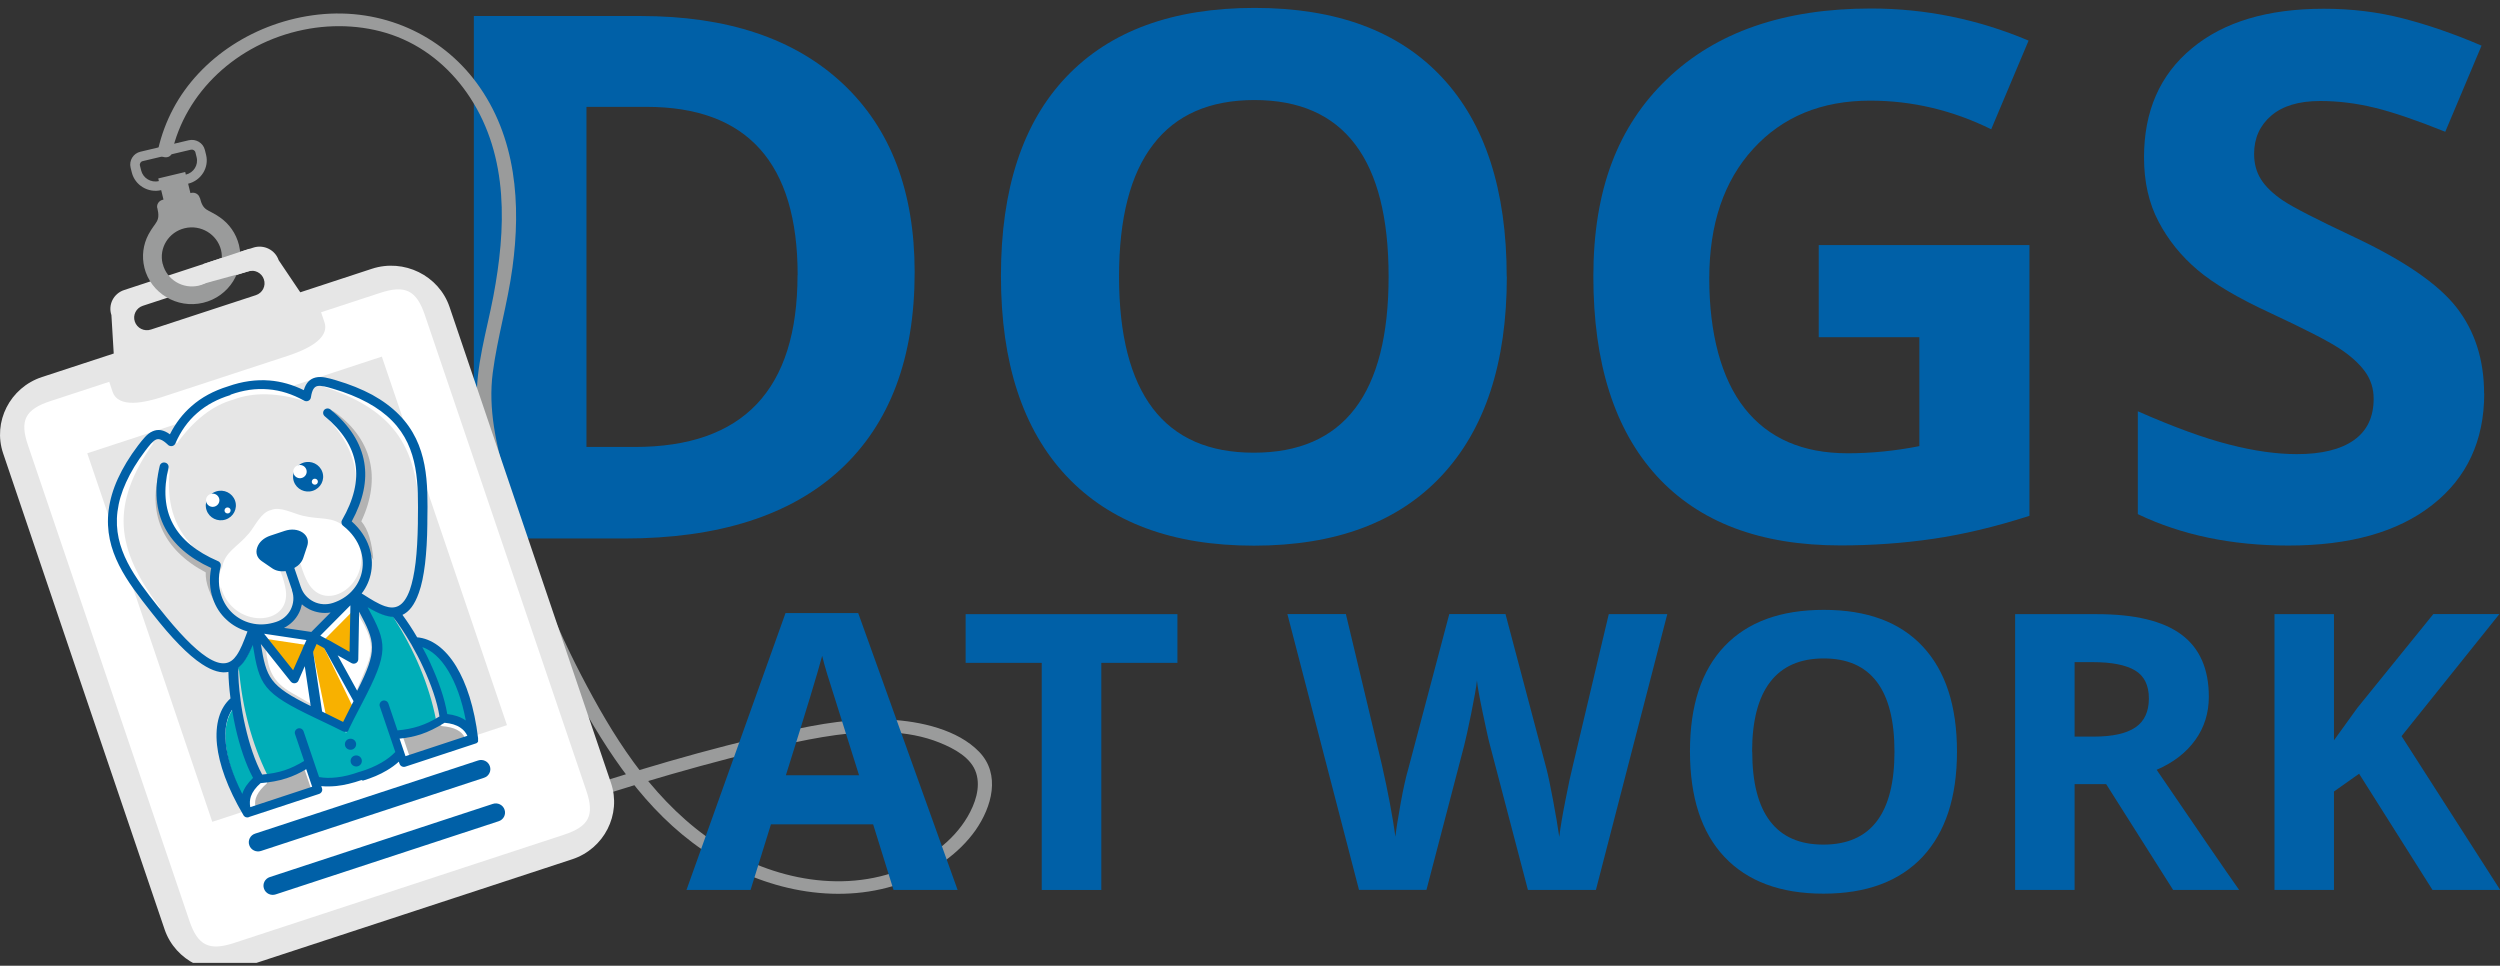
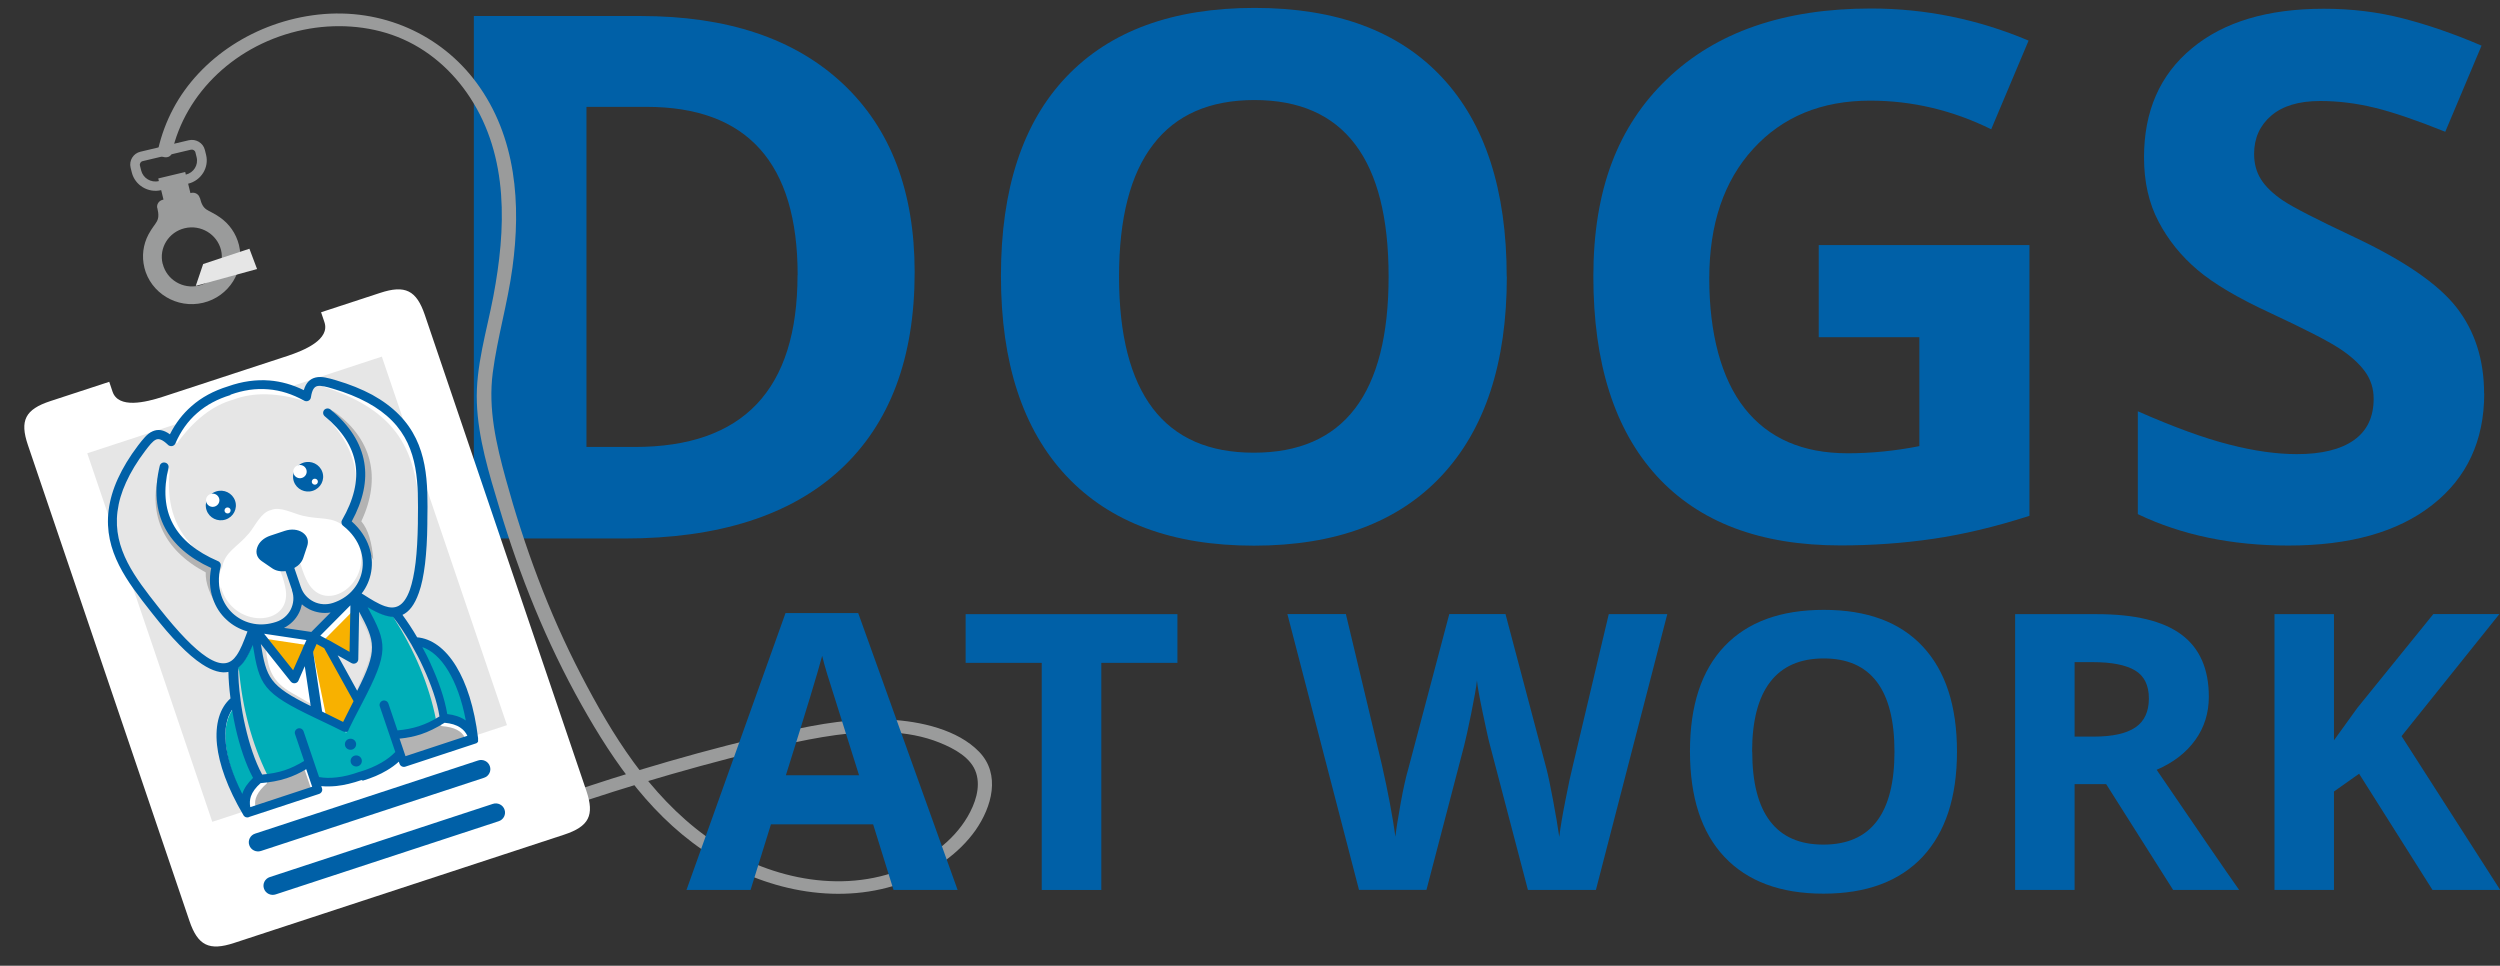
<svg xmlns="http://www.w3.org/2000/svg" width="321" height="124" viewBox="0 0 321 124" fill="none">
  <rect x="0" y="0" width="321" height="124" fill="#333333" stroke="none" />
  <g clip-path="url(#clip0_1024_1383)">
    <path d="M117.441 34.957C117.441 46.005 114.246 54.448 107.857 60.332C101.467 66.201 92.226 69.143 80.164 69.143H60.84V2.057H82.252C93.395 2.057 102.028 4.954 108.2 10.73C114.371 16.507 117.441 24.583 117.441 34.957ZM102.418 35.325C102.418 20.921 95.951 13.719 83 13.719H75.302V57.39H81.504C95.436 57.39 102.402 50.035 102.402 35.325H102.418Z" fill="#0060A7" />
    <path d="M193.476 35.508C193.476 46.618 190.671 55.138 185.076 61.114C179.481 67.075 171.455 70.063 160.999 70.063C150.542 70.063 142.516 67.075 136.921 61.114C131.327 55.153 128.521 46.587 128.521 35.416C128.521 24.246 131.327 15.726 136.937 9.842C142.547 3.957 150.604 1.015 161.092 1.015C171.58 1.015 179.59 3.988 185.138 9.918C190.686 15.848 193.46 24.384 193.46 35.524L193.476 35.508ZM143.685 35.508C143.685 43.002 145.134 48.641 148.017 52.441C150.916 56.241 155.233 58.126 160.983 58.126C172.531 58.126 178.297 50.587 178.297 35.508C178.297 20.43 172.562 12.845 161.077 12.845C155.326 12.845 150.978 14.745 148.064 18.561C145.134 22.361 143.685 28.015 143.685 35.508Z" fill="#0060A7" />
    <path d="M233.511 31.463H260.58V66.232C256.201 67.642 252.071 68.622 248.191 69.189C244.311 69.756 240.352 70.032 236.316 70.032C226.015 70.032 218.161 67.059 212.722 61.114C207.299 55.168 204.587 46.618 204.587 35.493C204.587 24.368 207.735 16.216 214.031 10.164C220.327 4.111 229.069 1.092 240.228 1.092C247.225 1.092 253.973 2.471 260.471 5.214L255.671 16.599C250.7 14.148 245.511 12.922 240.134 12.922C233.885 12.922 228.867 14.99 225.111 19.112C221.34 23.234 219.47 28.797 219.47 35.769C219.47 42.741 220.981 48.61 224.02 52.441C227.059 56.287 231.469 58.202 237.251 58.202C240.274 58.202 243.329 57.896 246.446 57.283V43.293H233.526V31.463H233.511Z" fill="#0060A7" />
-     <path d="M318.974 50.51C318.974 56.563 316.761 61.344 312.32 64.822C307.894 68.316 301.722 70.047 293.821 70.047C286.544 70.047 280.107 68.699 274.497 66.017V52.809C279.094 54.831 282.99 56.256 286.185 57.068C289.38 57.896 292.294 58.31 294.928 58.31C298.107 58.31 300.538 57.712 302.237 56.517C303.935 55.322 304.777 53.544 304.777 51.2C304.777 49.882 304.403 48.717 303.655 47.691C302.907 46.664 301.816 45.683 300.367 44.733C298.917 43.783 295.972 42.266 291.53 40.197C287.354 38.267 284.237 36.428 282.149 34.65C280.061 32.873 278.393 30.819 277.162 28.46C275.915 26.1 275.292 23.357 275.292 20.2C275.292 14.27 277.333 9.597 281.432 6.21C285.515 2.808 291.172 1.123 298.387 1.123C301.941 1.123 305.322 1.536 308.533 2.364C311.758 3.191 315.125 4.356 318.631 5.858L313.971 16.921C310.325 15.45 307.317 14.423 304.948 13.841C302.564 13.259 300.226 12.968 297.92 12.968C295.177 12.968 293.089 13.596 291.624 14.852C290.159 16.109 289.427 17.749 289.427 19.756C289.427 21.012 289.723 22.1 290.315 23.035C290.907 23.97 291.842 24.874 293.136 25.747C294.429 26.621 297.484 28.184 302.299 30.452C308.673 33.455 313.052 36.458 315.405 39.462C317.758 42.465 318.958 46.173 318.958 50.541L318.974 50.51Z" fill="#0060A7" />
+     <path d="M318.974 50.51C318.974 56.563 316.761 61.344 312.32 64.822C307.894 68.316 301.722 70.047 293.821 70.047C286.544 70.047 280.107 68.699 274.497 66.017V52.809C279.094 54.831 282.99 56.256 286.185 57.068C289.38 57.896 292.294 58.31 294.928 58.31C298.107 58.31 300.538 57.712 302.237 56.517C303.935 55.322 304.777 53.544 304.777 51.2C304.777 49.882 304.403 48.717 303.655 47.691C302.907 46.664 301.816 45.683 300.367 44.733C298.917 43.783 295.972 42.266 291.53 40.197C287.354 38.267 284.237 36.428 282.149 34.65C280.061 32.873 278.393 30.819 277.162 28.46C275.915 26.1 275.292 23.357 275.292 20.2C275.292 14.27 277.333 9.597 281.432 6.21C285.515 2.808 291.172 1.123 298.387 1.123C301.941 1.123 305.322 1.536 308.533 2.364C311.758 3.191 315.125 4.356 318.631 5.858L313.971 16.921C310.325 15.45 307.317 14.423 304.948 13.841C302.564 13.259 300.226 12.968 297.92 12.968C295.177 12.968 293.089 13.596 291.624 14.852C290.159 16.109 289.427 17.749 289.427 19.756C289.427 21.012 289.723 22.1 290.315 23.035C290.907 23.97 291.842 24.874 293.136 25.747C294.429 26.621 297.484 28.184 302.299 30.452C308.673 33.455 313.052 36.458 315.405 39.462C317.758 42.465 318.958 46.173 318.958 50.541Z" fill="#0060A7" />
    <path d="M22.066 19.618C23.765 11.926 30.341 5.582 38.991 3.82C42.965 3.007 47.25 3.253 51.006 4.724C54.995 6.287 58.143 9.152 60.325 12.477C65.39 20.2 64.954 29.517 63.348 38.037C62.491 42.542 61.058 47.078 61.229 51.69C61.385 56.256 62.787 60.792 64.112 65.19C66.715 73.909 70.143 82.459 74.694 90.55C78.839 97.921 83.919 105.322 91.696 110.087C98.787 114.454 108.075 116.324 116.225 113.244C119.872 111.865 123.144 109.597 125.264 106.594C127.336 103.621 128.536 99.438 125.716 96.526C122.973 93.691 118.204 92.603 114.168 92.404C109.711 92.174 105.223 92.94 100.906 93.906C90.792 96.158 80.834 99.1 71.109 102.441C68.663 103.284 66.216 104.172 63.785 105.077C62.709 105.475 63.177 107.053 64.268 106.655C73.837 103.069 83.639 99.974 93.597 97.384C98.116 96.22 102.667 95.024 107.327 94.381C111.706 93.783 116.506 93.691 120.62 95.346C122.568 96.128 124.734 97.308 125.342 99.269C125.934 101.138 125.201 103.222 124.22 104.893C122.35 108.065 119.061 110.44 115.384 111.804C107.015 114.914 97.462 112.34 90.683 107.406C83.296 102.043 78.558 94.258 74.616 86.673C70.424 78.598 67.307 70.109 64.938 61.481C63.707 56.992 62.663 52.502 63.27 47.859C63.863 43.339 65.187 38.91 65.795 34.39C66.902 26.299 66.341 17.58 61.151 10.577C56.632 4.478 49.089 0.969 40.861 1.873C32.819 2.762 25.713 7.436 22.253 13.933C21.365 15.603 20.71 17.365 20.305 19.174C20.072 20.2 21.848 20.645 22.082 19.603" fill="#9A9B9B" />
-     <path fill-rule="evenodd" clip-rule="evenodd" d="M5.392 48.411L14.602 45.392L14.306 40.458C13.854 39.125 14.586 37.684 15.942 37.24L32.508 31.8C33.864 31.356 35.329 32.076 35.781 33.409L38.555 37.531L47.749 34.512C51.863 33.164 56.352 35.37 57.723 39.416L66.731 65.971L78.45 100.526C79.821 104.571 77.577 108.984 73.463 110.333L31.105 124.231C26.991 125.579 22.503 123.373 21.132 119.327L9.709 85.692L0.405 58.218C-0.966 54.172 1.278 49.759 5.392 48.411ZM18.342 39.263C17.485 39.538 17.017 40.458 17.314 41.301C17.594 42.143 18.529 42.603 19.386 42.312L32.851 37.899C33.708 37.623 34.175 36.704 33.879 35.861C33.599 35.018 32.664 34.558 31.807 34.849L18.342 39.263Z" fill="#E6E6E6" />
    <path fill-rule="evenodd" clip-rule="evenodd" d="M41.236 40.121L41.656 41.362C42.404 43.584 39.116 44.978 36.872 45.714L20.93 50.939C18.67 51.675 15.195 52.502 14.447 50.28L14.026 49.024L6.452 51.506C3.242 52.563 2.509 53.988 3.584 57.145L24.327 118.255C25.402 121.411 26.852 122.132 30.062 121.074L72.419 107.176C75.629 106.119 76.362 104.693 75.287 101.537L54.544 40.427C53.469 37.27 52.02 36.55 48.809 37.608L41.236 40.09V40.121Z" fill="white" />
    <path fill-rule="evenodd" clip-rule="evenodd" d="M18.529 34.344C19.339 37.638 22.721 39.676 26.071 38.88C29.422 38.083 31.495 34.758 30.684 31.463C30.31 29.961 29.422 28.735 28.238 27.908C26.648 26.789 26.103 27.203 25.651 25.349V25.441C25.557 24.951 25.043 24.659 24.56 24.767C24.529 24.767 24.482 24.782 24.451 24.797L24.155 23.587C25.822 23.188 26.866 21.518 26.461 19.878L26.305 19.25C26.087 18.346 25.152 17.794 24.233 18.009L18.03 19.48C17.111 19.695 16.55 20.614 16.768 21.518L16.924 22.146C17.329 23.786 19.027 24.813 20.695 24.414L20.991 25.625C20.991 25.625 20.913 25.64 20.882 25.655C20.383 25.778 20.072 26.268 20.196 26.759V26.667C20.633 28.536 19.962 28.414 19.059 30.114C18.389 31.386 18.17 32.888 18.544 34.374M23.858 22.422L23.781 22.085L20.321 22.913L20.399 23.25C19.386 23.495 18.373 22.882 18.124 21.886L17.968 21.258C17.905 21.012 18.061 20.752 18.311 20.691L24.513 19.22C24.762 19.158 25.027 19.311 25.09 19.557L25.245 20.185C25.495 21.181 24.871 22.177 23.858 22.422ZM20.882 33.869C20.383 31.831 21.661 29.793 23.718 29.302C25.791 28.812 27.864 30.069 28.378 32.091C28.877 34.129 27.599 36.167 25.542 36.673C23.469 37.163 21.396 35.907 20.898 33.884" fill="#9A9B9B" />
    <path fill-rule="evenodd" clip-rule="evenodd" d="M25.137 36.704L33.007 34.543L32.025 31.938L26.087 33.899L25.137 36.704Z" fill="#E6E6E6" />
    <path d="M32.009 108.524C32.212 109.137 32.898 109.474 33.521 109.26L62.149 99.867C62.772 99.667 63.115 98.993 62.897 98.38C62.694 97.767 62.008 97.43 61.385 97.645L32.757 107.038C32.134 107.237 31.791 107.911 32.009 108.524ZM33.895 114.102C34.097 114.715 34.783 115.052 35.407 114.838L64.034 105.444C64.658 105.245 65.001 104.571 64.782 103.958C64.58 103.345 63.894 103.008 63.271 103.222L34.643 112.616C34.02 112.815 33.677 113.489 33.895 114.102Z" fill="#0060A7" />
    <path d="M11.205 58.202L19.839 83.624L27.257 105.521L65.095 93.109L57.287 70.109L49.028 45.79L11.205 58.202Z" fill="#E6E6E6" />
    <path fill-rule="evenodd" clip-rule="evenodd" d="M57.567 92.098C58.346 92.19 59.11 92.404 59.764 92.849L60.435 93.308L60.294 92.573C59.858 90.366 59.157 88.022 57.972 86.076C57.178 84.773 56.024 83.44 54.513 82.934L53.78 82.689L54.139 83.363C54.513 84.053 54.856 84.758 55.183 85.478C56.102 87.47 56.944 89.692 57.302 91.853L57.333 92.082L57.567 92.113V92.098Z" fill="#00AEB8" />
    <path d="M57.567 92.098C58.346 92.19 59.11 92.404 59.764 92.849L60.435 93.308L60.294 92.573C59.858 90.366 59.157 88.022 57.972 86.076C57.178 84.773 56.024 83.44 54.513 82.934L53.78 82.689L54.139 83.363C54.513 84.053 54.856 84.758 55.183 85.478C56.102 87.47 56.944 89.692 57.302 91.853L57.333 92.082L57.567 92.113V92.098Z" stroke="white" stroke-width="0.27" stroke-miterlimit="10" />
    <path fill-rule="evenodd" clip-rule="evenodd" d="M57.77 92.128C58.471 92.236 59.172 92.45 59.764 92.848L59.811 92.879L60.388 93.094L60.294 92.573C60.232 92.281 60.294 92.327 60.216 92.036C60.107 91.914 59.983 91.822 59.842 91.776C59.343 91.531 58.767 91.362 58.112 91.255C57.209 87.976 55.899 85.095 54.419 83.225C54.621 83.838 54.824 84.466 55.027 85.095C55.089 85.217 55.151 85.34 55.198 85.463C56.118 87.455 56.959 89.677 57.318 91.837V91.944L57.785 92.113L57.77 92.128Z" fill="#00AEB8" />
    <path fill-rule="evenodd" clip-rule="evenodd" d="M30.716 93.523C30.545 92.757 30.389 91.99 30.264 91.224L30.14 90.473L29.703 91.102C28.815 92.404 28.69 94.151 28.862 95.668C29.111 97.921 29.984 100.219 30.981 102.226L31.308 102.901L31.558 102.134C31.807 101.399 32.29 100.771 32.851 100.234L33.023 100.081L32.914 99.882C31.869 97.951 31.184 95.668 30.701 93.538" fill="#00AEB8" />
    <path d="M30.716 93.523C30.545 92.757 30.389 91.99 30.264 91.224L30.14 90.473L29.703 91.102C28.815 92.404 28.69 94.151 28.862 95.668C29.111 97.921 29.984 100.219 30.981 102.226L31.308 102.901L31.558 102.134C31.807 101.399 32.29 100.771 32.851 100.234L33.023 100.081L32.914 99.882C31.869 97.951 31.184 95.668 30.701 93.538L30.716 93.523Z" stroke="white" stroke-width="0.27" stroke-miterlimit="10" />
    <path fill-rule="evenodd" clip-rule="evenodd" d="M39.334 98.625C38.554 99.085 37.744 99.484 36.871 99.759C35.812 100.112 34.721 100.28 33.599 100.372H33.489L33.411 100.449C32.835 100.955 32.336 101.552 32.087 102.288C31.916 102.793 31.9 103.299 31.993 103.82L32.056 104.157L40.627 101.338L39.645 98.442L39.318 98.641L39.334 98.625Z" fill="#B3B3B3" />
    <path fill-rule="evenodd" clip-rule="evenodd" d="M51.068 94.687L52.05 97.583L60.621 94.764L60.465 94.457C60.232 93.982 59.904 93.584 59.468 93.293C58.829 92.864 58.05 92.68 57.286 92.619H57.177L57.084 92.665C56.149 93.262 55.167 93.768 54.107 94.12C53.234 94.412 52.346 94.58 51.442 94.672L51.068 94.703V94.687Z" fill="#B3B3B3" />
    <path fill-rule="evenodd" clip-rule="evenodd" d="M59.812 95.024L60.622 94.764L60.466 94.457C60.232 93.982 59.905 93.584 59.469 93.293C58.83 92.864 58.051 92.68 57.287 92.619H57.178L57.084 92.665C56.897 92.787 56.695 92.91 56.508 93.017C56.539 93.094 56.617 93.17 56.726 93.232C58.316 93.354 59.313 93.86 59.703 94.749C59.734 94.841 59.781 94.933 59.812 95.024Z" fill="white" />
-     <path fill-rule="evenodd" clip-rule="evenodd" d="M51.068 94.687L52.05 97.583L52.44 97.461L52.58 97.093L51.739 94.626C51.645 94.626 51.551 94.641 51.442 94.657L51.068 94.687Z" fill="white" />
    <path fill-rule="evenodd" clip-rule="evenodd" d="M44.617 95.668C44.539 95.453 44.664 95.224 44.882 95.147C45.1 95.07 45.334 95.193 45.412 95.407C45.49 95.622 45.365 95.852 45.147 95.928C44.929 96.005 44.695 95.882 44.617 95.668Z" fill="#ED2224" />
    <path fill-rule="evenodd" clip-rule="evenodd" d="M45.349 97.813C45.272 97.599 45.396 97.369 45.614 97.292C45.833 97.216 46.066 97.338 46.144 97.553C46.222 97.767 46.097 97.997 45.879 98.074C45.661 98.15 45.427 98.028 45.349 97.813Z" fill="#ED2224" />
    <path fill-rule="evenodd" clip-rule="evenodd" d="M44.539 93.569V93.599H44.524V93.63H44.492V93.661H44.446V93.691H44.368V93.722H44.212V93.691L42.856 93.032L40.706 92.006C39.225 91.301 37.62 90.535 36.264 89.631C35.407 89.064 34.643 88.42 34.114 87.547C33.319 86.229 33.054 84.329 32.82 82.842L32.649 81.77L32.243 82.781C31.979 83.425 31.682 84.084 31.293 84.65C31.059 84.988 30.794 85.325 30.467 85.585L30.358 85.677V85.815C30.342 87.194 30.467 88.604 30.638 89.968V90.014C30.794 91.148 30.997 92.282 31.262 93.415C31.745 95.515 32.43 97.783 33.459 99.683L33.553 99.851H33.755C34.768 99.744 35.75 99.576 36.7 99.269C37.62 98.963 38.462 98.549 39.272 98.043L39.474 97.921L38.228 94.243C38.181 94.105 38.259 93.952 38.399 93.906C38.539 93.86 38.695 93.936 38.742 94.074L40.799 100.127L40.986 100.158C41.75 100.28 42.529 100.296 43.292 100.204C44.337 100.097 45.365 99.821 46.347 99.484H46.363C47.36 99.177 48.342 98.779 49.246 98.258C49.9 97.875 50.523 97.415 51.053 96.863L51.178 96.725L49.121 90.673C49.074 90.535 49.152 90.382 49.292 90.335C49.433 90.29 49.589 90.366 49.635 90.504L50.882 94.182H51.116C52.082 94.09 53.017 93.921 53.921 93.615C54.887 93.293 55.775 92.849 56.632 92.328L56.804 92.22L56.773 92.021C56.43 89.891 55.604 87.669 54.684 85.708C54.201 84.666 53.672 83.639 53.095 82.628L53.064 82.582C52.378 81.387 51.614 80.191 50.757 79.103L50.664 78.996H50.523C50.103 78.966 49.697 78.874 49.292 78.736C48.622 78.506 47.983 78.153 47.391 77.801L46.456 77.234L46.97 78.199C47.687 79.532 48.638 81.203 48.809 82.72C48.918 83.731 48.7 84.697 48.373 85.662C47.843 87.194 47.033 88.757 46.285 90.182L45.194 92.282L44.539 93.584V93.569Z" fill="#00AEB8" />
    <path d="M44.539 93.569V93.599H44.524V93.63H44.492V93.661H44.446V93.691H44.368V93.722H44.212V93.691L42.856 93.032L40.706 92.006C39.225 91.301 37.62 90.535 36.264 89.631C35.407 89.064 34.643 88.42 34.114 87.547C33.319 86.229 33.054 84.329 32.82 82.842L32.649 81.77L32.243 82.781C31.979 83.425 31.682 84.084 31.293 84.65C31.059 84.988 30.794 85.325 30.467 85.585L30.358 85.677V85.815C30.342 87.194 30.467 88.604 30.638 89.968V90.014C30.794 91.148 30.997 92.282 31.262 93.415C31.745 95.515 32.43 97.783 33.459 99.683L33.553 99.851H33.755C34.768 99.744 35.75 99.576 36.7 99.269C37.62 98.963 38.462 98.549 39.272 98.043L39.474 97.921L38.228 94.243C38.181 94.105 38.259 93.952 38.399 93.906C38.539 93.86 38.695 93.936 38.742 94.074L40.799 100.127L40.986 100.158C41.75 100.28 42.529 100.296 43.292 100.204C44.337 100.097 45.365 99.821 46.347 99.484H46.363C47.36 99.177 48.342 98.779 49.246 98.258C49.9 97.875 50.523 97.415 51.053 96.863L51.178 96.725L49.121 90.673C49.074 90.535 49.152 90.382 49.292 90.335C49.433 90.29 49.589 90.366 49.635 90.504L50.882 94.182H51.116C52.082 94.09 53.017 93.921 53.921 93.615C54.887 93.293 55.775 92.849 56.632 92.328L56.804 92.22L56.773 92.021C56.43 89.891 55.604 87.669 54.684 85.708C54.201 84.666 53.672 83.639 53.095 82.628L53.064 82.582C52.378 81.387 51.614 80.191 50.757 79.103L50.664 78.996H50.523C50.103 78.966 49.697 78.874 49.292 78.736C48.622 78.506 47.983 78.153 47.391 77.801L46.456 77.234L46.97 78.199C47.687 79.532 48.638 81.203 48.809 82.72C48.918 83.731 48.7 84.697 48.373 85.662C47.843 87.194 47.033 88.757 46.285 90.182L45.194 92.282L44.539 93.584V93.569Z" stroke="white" stroke-width="0.27" stroke-miterlimit="10" />
    <path fill-rule="evenodd" clip-rule="evenodd" d="M46.347 99.453C47.344 99.146 48.326 98.748 49.23 98.227C49.885 97.844 50.508 97.384 51.038 96.832L51.163 96.695L50.118 93.645C49.916 93.323 49.729 93.048 49.526 92.833C49.931 95.147 48.669 96.771 45.739 97.691L46.331 99.453H46.347Z" fill="#00AEB8" />
    <path fill-rule="evenodd" clip-rule="evenodd" d="M49.292 90.305C49.432 90.259 49.588 90.335 49.635 90.473L50.881 94.151H51.115C51.255 94.12 51.411 94.105 51.551 94.09L50.383 90.657C50.227 90.198 49.759 89.983 49.183 90.014L49.276 90.305H49.292Z" fill="#00AEB8" />
    <path fill-rule="evenodd" clip-rule="evenodd" d="M56.118 92.603C56.289 92.511 56.461 92.404 56.632 92.297L56.804 92.19L56.773 91.99C56.43 89.86 55.604 87.639 54.684 85.677C54.201 84.635 53.671 83.609 53.095 82.597L53.064 82.551C52.612 81.77 52.144 80.988 51.614 80.237C51.256 79.854 50.882 79.517 50.508 79.241C53.251 83.547 55.074 87.899 55.962 92.312C56.009 92.419 56.056 92.511 56.102 92.573" fill="#D9D8D6" />
    <path fill-rule="evenodd" clip-rule="evenodd" d="M39.458 84.574L38.211 87.378C38.149 87.516 37.993 87.577 37.853 87.516C37.806 87.501 37.775 87.47 37.744 87.424L33.178 81.693L33.365 82.842C33.599 84.252 33.848 85.907 34.596 87.148C35.687 88.941 38.118 90.121 39.941 91.025L40.471 91.286L39.458 84.559V84.574Z" fill="white" />
-     <path fill-rule="evenodd" clip-rule="evenodd" d="M46.316 88.956C47.235 87.148 48.451 84.773 48.217 82.689C48.061 81.249 47.235 79.778 46.565 78.521L46.004 77.479L45.864 84.758C45.864 84.758 45.864 84.85 45.833 84.896C45.755 85.018 45.599 85.064 45.459 85.003L42.747 83.486L46.051 89.462L46.316 88.941V88.956Z" fill="white" />
    <path fill-rule="evenodd" clip-rule="evenodd" d="M46.316 88.956C47.235 87.148 48.45 84.773 48.217 82.689C48.061 81.249 47.235 79.778 46.565 78.521L46.097 77.648C46.097 77.648 46.035 77.602 46.004 77.571V78.552C46.097 78.981 46.191 79.257 46.269 79.394C47.703 81.785 48.061 83.241 47.017 85.738C46.253 87.562 45.864 88.481 45.864 88.481C45.755 88.665 45.77 88.91 45.91 89.201L46.051 89.447L46.316 88.926V88.956Z" fill="#D9D8D6" />
    <path fill-rule="evenodd" clip-rule="evenodd" d="M41.843 82.996L40.487 82.229L39.863 83.639L41.048 91.546L44.18 93.094L45.739 90.014L41.843 82.996Z" fill="#F8B100" />
-     <path fill-rule="evenodd" clip-rule="evenodd" d="M45.646 90.198L45.739 90.014L43.121 85.294L41.625 83.21L45.163 90.473L45.646 90.198Z" fill="white" />
    <path fill-rule="evenodd" clip-rule="evenodd" d="M40.799 81.8L45.334 84.313L45.474 77.096L40.799 81.8Z" fill="#F8B100" />
    <path fill-rule="evenodd" clip-rule="evenodd" d="M41.017 81.908L41.563 82.214L45.443 78.307L45.474 77.096L40.861 81.724L41.017 81.908Z" fill="white" />
    <path fill-rule="evenodd" clip-rule="evenodd" d="M33.365 81.08L37.885 86.765L39.973 82.061L33.365 81.08Z" fill="#F8B100" />
    <path fill-rule="evenodd" clip-rule="evenodd" d="M38.29 78.674C37.9 79.441 37.277 80.069 36.498 80.452L35.656 80.881L40.254 81.57L43.495 78.306L42.56 78.46C41.703 78.598 40.815 78.46 40.035 78.092C39.708 77.939 39.396 77.724 39.132 77.494L38.726 77.142L38.617 77.663C38.539 78.015 38.43 78.353 38.259 78.674" fill="#B3B3B3" />
    <path fill-rule="evenodd" clip-rule="evenodd" d="M37.993 75.763V75.717L37.074 73.051L36.825 73.081C36.31 73.158 35.765 73.081 35.328 72.775L33.988 71.871C33.49 71.534 33.318 71.028 33.505 70.461C33.723 69.787 34.347 69.342 35.001 69.128L36.84 68.515C37.495 68.3 38.258 68.285 38.85 68.699C39.349 69.036 39.521 69.542 39.334 70.093L38.819 71.61C38.648 72.116 38.258 72.484 37.806 72.744L37.588 72.867L38.492 75.533V75.579H38.523C38.835 76.468 39.458 77.188 40.3 77.602C41.141 78.016 42.123 78.077 43.011 77.786C43.962 77.464 44.85 76.958 45.536 76.238C45.645 76.115 45.739 76.008 45.832 75.885C46.424 75.15 46.814 74.292 46.97 73.373C47.126 72.422 47.048 71.457 46.736 70.553C46.3 69.281 45.474 68.209 44.43 67.381C44.321 67.289 44.289 67.136 44.352 67.029C45.645 64.776 46.533 62.202 46.097 59.581C45.661 57.007 44.04 54.938 42.045 53.299C41.936 53.207 41.92 53.038 42.014 52.916C42.108 52.809 42.279 52.793 42.404 52.885C44.508 54.617 46.175 56.777 46.642 59.489C47.079 62.079 46.3 64.608 45.069 66.891L44.959 67.105L45.146 67.258C46.113 68.117 46.876 69.174 47.297 70.4C47.64 71.396 47.733 72.453 47.546 73.48C47.375 74.445 46.985 75.349 46.378 76.131L46.175 76.391L46.689 76.713C47.562 77.249 48.528 77.893 49.494 78.23C51.458 78.904 52.486 77.678 53.11 75.947C53.515 74.828 53.718 73.587 53.858 72.407C54.06 70.737 54.138 69.021 54.154 67.335V66.983C54.216 62.324 54.279 57.528 50.757 53.942C49.806 52.977 48.7 52.196 47.515 51.537C46.097 50.77 44.57 50.188 43.027 49.744C42.435 49.575 41.469 49.254 40.861 49.407C40.128 49.591 39.926 50.449 39.832 51.077C39.832 51.077 39.817 51.169 39.801 51.2C39.723 51.322 39.552 51.368 39.427 51.291C37.962 50.464 36.373 49.928 34.69 49.79C32.991 49.652 31.308 49.928 29.703 50.495C28.082 51 26.57 51.767 25.292 52.885C24.03 53.988 23.095 55.352 22.425 56.885C22.363 57.022 22.207 57.084 22.067 57.022C22.035 57.022 22.004 56.992 21.973 56.961C21.505 56.501 20.804 55.934 20.119 56.226C19.542 56.471 18.965 57.283 18.591 57.773C17.625 59.045 16.768 60.409 16.098 61.865C15.537 63.09 15.147 64.378 14.976 65.695C14.352 70.645 17.345 74.445 20.243 78.123L20.461 78.399C21.505 79.732 22.612 81.049 23.796 82.275C24.622 83.133 25.557 84.007 26.57 84.666C28.129 85.677 29.703 86.045 30.856 84.359C31.433 83.517 31.822 82.429 32.181 81.494L32.399 80.942L32.071 80.85C31.121 80.59 30.248 80.1 29.516 79.425C28.752 78.705 28.175 77.801 27.833 76.82C27.412 75.594 27.381 74.307 27.63 73.051L27.677 72.821L27.459 72.714C25.074 71.626 22.908 70.063 21.677 67.734C20.383 65.297 20.399 62.569 21.022 59.949C21.053 59.811 21.209 59.719 21.35 59.75C21.49 59.781 21.583 59.934 21.552 60.072C20.96 62.554 20.929 65.174 22.16 67.488C23.407 69.833 25.698 71.38 28.113 72.407C28.238 72.453 28.3 72.591 28.269 72.729C27.942 74.031 27.942 75.38 28.362 76.636C28.674 77.54 29.188 78.368 29.905 79.027C30.591 79.67 31.433 80.13 32.352 80.36C32.492 80.391 32.648 80.421 32.788 80.452H32.819C33.817 80.621 34.83 80.513 35.78 80.191C36.684 79.9 37.417 79.272 37.837 78.429C38.258 77.602 38.321 76.667 38.04 75.778L37.993 75.763Z" fill="#E6E6E6" />
    <path fill-rule="evenodd" clip-rule="evenodd" d="M46.16 62.11C46.269 61.282 46.269 60.424 46.113 59.581C45.754 57.436 44.554 55.628 43.012 54.142C42.638 53.912 42.248 53.713 41.858 53.529C44.85 56.609 46.097 59.842 45.614 63.244C45.832 62.876 46.019 62.508 46.144 62.11" fill="white" />
    <path fill-rule="evenodd" clip-rule="evenodd" d="M35.937 68.837L36.856 68.53C37.511 68.316 38.275 68.3 38.867 68.714C39.365 69.051 39.537 69.557 39.35 70.124L38.836 71.641C38.664 72.147 38.275 72.514 37.823 72.775L37.605 72.897L38.508 75.564V75.61H38.539C38.851 76.498 39.475 77.219 40.316 77.632C41.158 78.046 42.139 78.107 43.028 77.816C43.978 77.495 44.867 76.989 45.552 76.269C45.661 76.146 45.755 76.039 45.848 75.916C46.441 75.181 46.83 74.323 46.986 73.403C47.142 72.453 47.064 71.488 46.752 70.584C46.456 69.71 45.958 68.913 45.35 68.239C45.007 68.04 44.648 67.841 44.259 67.641C42.654 66.247 41.22 66.783 38.836 66.216C37.636 65.925 35.937 64.975 34.784 65.496C33.537 65.757 32.773 67.519 31.979 68.469C30.42 70.338 28.94 70.752 28.519 72.821C28.332 73.204 28.16 73.587 28.02 73.939C27.942 74.844 28.02 75.763 28.332 76.652C28.644 77.556 29.158 78.383 29.875 79.042C30.561 79.686 31.402 80.145 32.322 80.375C32.462 80.406 32.618 80.436 32.773 80.467H32.789C33.786 80.636 34.799 80.528 35.75 80.207C36.654 79.916 37.386 79.287 37.807 78.445C38.228 77.617 38.29 76.682 38.01 75.794V75.717L37.09 73.051L36.841 73.081C36.327 73.158 35.781 73.081 35.345 72.775L34.005 71.871C33.506 71.534 33.334 71.028 33.522 70.461C33.74 69.787 34.363 69.342 35.017 69.128L35.937 68.821V68.837Z" fill="white" />
    <path fill-rule="evenodd" clip-rule="evenodd" d="M38.445 72.284C38.274 72.484 38.056 72.637 37.822 72.76L37.603 72.882L38.507 75.548V75.594H38.539C38.85 76.161 39.209 76.667 39.598 77.142C39.816 77.326 40.05 77.479 40.315 77.602C41.157 78.016 42.139 78.077 43.027 77.786C43.977 77.464 44.866 76.958 45.551 76.238C45.66 76.115 45.754 76.008 45.847 75.885C46.44 75.15 46.829 74.292 46.985 73.373C47.141 72.422 47.063 71.457 46.751 70.553C46.736 70.492 46.705 70.415 46.673 70.354C46.486 70.047 46.253 69.772 45.957 69.572C48.076 74.752 41.873 79.058 39.505 74.752C39.178 74.154 38.881 73.403 38.617 72.514C38.554 72.422 38.476 72.346 38.414 72.284" fill="#E6E6E6" />
    <path fill-rule="evenodd" clip-rule="evenodd" d="M43.931 54.295C45.303 55.751 46.316 57.467 46.658 59.489C47.095 62.079 46.316 64.608 45.084 66.891L44.975 67.105L45.162 67.258C46.129 68.117 46.892 69.174 47.313 70.4C47.391 70.645 47.469 70.905 47.516 71.166C47.656 71.411 47.796 71.656 47.936 71.901C47.765 69.603 47.251 67.948 46.393 66.937C48.996 61.405 47.858 56.256 42.638 52.67C43.09 53.176 43.526 53.728 43.947 54.31" fill="#B3B3B3" />
    <path fill-rule="evenodd" clip-rule="evenodd" d="M54.17 66.722C54.232 62.14 54.232 57.451 50.773 53.912C49.822 52.946 48.715 52.165 47.531 51.506C46.113 50.74 44.586 50.157 43.043 49.713C42.684 49.606 42.201 49.453 41.749 49.376C41.672 49.468 41.609 49.56 41.531 49.652C50.913 52.732 53.765 57.62 53.874 67.136C53.983 66.998 54.076 66.86 54.185 66.722" fill="white" />
    <path fill-rule="evenodd" clip-rule="evenodd" d="M39.1 51.108C37.713 50.372 36.248 49.897 34.674 49.774C32.975 49.636 31.292 49.912 29.687 50.479C28.067 50.97 26.555 51.751 25.277 52.87C24.108 53.896 23.204 55.153 22.55 56.547C22.597 56.685 22.643 56.839 22.69 56.976C24.872 53.942 27.287 52.058 29.968 51.307C32.57 50.326 35.672 50.403 39.256 51.537C39.209 51.383 39.162 51.245 39.1 51.108Z" fill="white" />
    <path fill-rule="evenodd" clip-rule="evenodd" d="M32.726 100.357C32.228 100.863 31.791 101.445 31.573 102.119V102.18L31.23 102.686L30.997 102.211C30.872 101.951 30.856 102.012 30.732 101.736C30.732 101.583 30.794 101.43 30.872 101.307C31.121 100.817 31.48 100.326 31.931 99.851C30.654 96.695 29.921 93.615 29.968 91.255C30.186 91.853 30.404 92.481 30.638 93.109C30.669 93.247 30.7 93.37 30.732 93.507C31.215 95.637 31.9 97.921 32.944 99.851L32.991 99.959L32.742 100.357H32.726Z" fill="#00AEB8" />
    <path fill-rule="evenodd" clip-rule="evenodd" d="M32.882 103.881L32.071 104.142L32.009 103.805C31.9 103.284 31.931 102.778 32.102 102.272C32.352 101.552 32.866 100.939 33.427 100.434L33.505 100.372H33.614C33.848 100.342 34.066 100.326 34.3 100.296C34.315 100.372 34.3 100.48 34.253 100.602C33.053 101.644 32.586 102.625 32.804 103.575C32.835 103.682 32.866 103.774 32.882 103.866" fill="white" />
    <path fill-rule="evenodd" clip-rule="evenodd" d="M39.662 98.426L40.643 101.322L40.254 101.445L39.926 101.23L39.085 98.763C39.163 98.717 39.256 98.671 39.334 98.61L39.662 98.411V98.426Z" fill="white" />
    <path fill-rule="evenodd" clip-rule="evenodd" d="M39.739 96.051C40.83 98.135 42.825 98.687 45.739 97.691L46.331 99.453C45.35 99.805 44.321 100.066 43.277 100.188C42.513 100.265 41.734 100.265 40.971 100.142L40.784 100.112L39.739 97.062C39.693 96.679 39.693 96.358 39.724 96.051" fill="#00AEB8" />
    <path fill-rule="evenodd" clip-rule="evenodd" d="M38.399 93.891C38.258 93.936 38.181 94.09 38.227 94.228L39.474 97.905L39.271 98.028C39.147 98.104 39.022 98.181 38.897 98.258L37.729 94.825C37.573 94.381 37.806 93.921 38.29 93.599L38.383 93.891H38.399Z" fill="#00AEB8" />
    <path fill-rule="evenodd" clip-rule="evenodd" d="M34.347 99.759C34.144 99.79 33.957 99.805 33.755 99.821H33.552L33.459 99.667C32.43 97.767 31.744 95.499 31.261 93.4C31.012 92.281 30.809 91.148 30.654 89.998V89.952C30.529 89.064 30.435 88.159 30.389 87.255C30.435 86.734 30.529 86.244 30.669 85.815C31.105 90.872 32.321 95.423 34.316 99.484C34.347 99.591 34.363 99.698 34.363 99.775" fill="#D9D8D6" />
    <path fill-rule="evenodd" clip-rule="evenodd" d="M39.941 91.056C38.102 90.151 35.671 88.972 34.596 87.179C33.848 85.938 33.599 84.267 33.365 82.873L33.209 81.908C33.209 81.908 33.225 81.831 33.24 81.8L33.864 82.582C34.035 82.996 34.128 83.271 34.144 83.425C34.471 86.183 35.063 87.562 37.432 88.941C39.162 89.952 40.035 90.443 40.035 90.443C40.237 90.519 40.362 90.734 40.44 91.056L40.487 91.331L39.957 91.071L39.941 91.056Z" fill="#D9D8D6" />
    <path fill-rule="evenodd" clip-rule="evenodd" d="M41.236 91.638L41.048 91.546L40.254 86.244L40.176 83.685L41.797 91.577L41.236 91.638Z" fill="white" />
    <path fill-rule="evenodd" clip-rule="evenodd" d="M39.864 82.291L39.614 82.858L34.129 82.03L33.365 81.08L39.879 82.046L39.864 82.291Z" fill="white" />
    <path fill-rule="evenodd" clip-rule="evenodd" d="M23.64 69.511C23.048 68.913 22.534 68.224 22.129 67.473C21.1 65.542 20.96 63.397 21.272 61.298C21.443 60.899 21.615 60.501 21.817 60.118C21.319 64.347 22.3 67.672 24.747 70.109C24.342 69.955 23.983 69.756 23.64 69.511Z" fill="white" />
    <path fill-rule="evenodd" clip-rule="evenodd" d="M36.03 73.081C36.295 73.127 36.56 73.127 36.825 73.081L37.074 73.051L37.978 75.717V75.763H37.994C38.072 76.406 38.103 77.019 38.087 77.632C38.025 77.908 37.931 78.169 37.791 78.429C37.37 79.257 36.638 79.885 35.734 80.191C34.783 80.513 33.77 80.62 32.773 80.452H32.758C32.602 80.421 32.461 80.391 32.306 80.36C31.386 80.13 30.545 79.67 29.859 79.027C29.158 78.368 28.628 77.54 28.332 76.636C28.316 76.575 28.285 76.498 28.269 76.437C28.223 76.085 28.269 75.732 28.363 75.38C29.843 80.774 37.433 80.544 36.685 75.702C36.576 75.027 36.357 74.261 36.03 73.388C36.03 73.281 36.03 73.173 36.046 73.081" fill="#E6E6E6" />
    <path fill-rule="evenodd" clip-rule="evenodd" d="M20.649 61.956C20.446 63.933 20.68 65.91 21.646 67.718C22.877 70.047 25.059 71.61 27.428 72.698L27.646 72.805L27.599 73.035C27.35 74.292 27.396 75.594 27.802 76.805C27.88 77.05 27.989 77.295 28.098 77.54C28.129 77.816 28.176 78.092 28.222 78.383C26.945 76.453 26.352 74.813 26.415 73.495C20.945 70.614 18.701 65.833 20.68 59.873C20.633 60.547 20.617 61.252 20.633 61.956" fill="#B3B3B3" />
-     <path fill-rule="evenodd" clip-rule="evenodd" d="M20.072 77.939C17.22 74.307 14.352 70.568 14.945 65.695C15.116 64.362 15.521 63.075 16.067 61.849C16.721 60.394 17.594 59.03 18.56 57.758C18.778 57.467 19.074 57.068 19.386 56.731C19.495 56.762 19.604 56.792 19.729 56.823C14.119 64.822 14.82 70.415 20.57 78.077C20.399 78.031 20.228 77.985 20.072 77.939Z" fill="white" />
    <path fill-rule="evenodd" clip-rule="evenodd" d="M38.944 59.413C39.957 59.076 41.048 59.612 41.391 60.608C41.734 61.604 41.188 62.677 40.175 63.014C39.162 63.351 38.072 62.815 37.729 61.819C37.386 60.823 37.931 59.75 38.944 59.413ZM27.739 63.106C28.752 62.769 29.843 63.305 30.186 64.301C30.529 65.297 29.983 66.37 28.97 66.707C27.957 67.044 26.867 66.508 26.524 65.512C26.181 64.516 26.726 63.443 27.739 63.106ZM45.505 97.032C45.131 97.154 44.928 97.553 45.053 97.936C45.178 98.304 45.583 98.503 45.973 98.38C46.347 98.258 46.549 97.859 46.425 97.476C46.3 97.109 45.895 96.909 45.505 97.032ZM44.773 94.887C44.399 95.009 44.196 95.408 44.321 95.791C44.445 96.158 44.851 96.358 45.24 96.235C45.614 96.112 45.817 95.714 45.692 95.331C45.567 94.963 45.162 94.764 44.773 94.887ZM40.627 82.674L41.625 83.225L45.396 90.029L44.461 91.883L44.056 92.695L43.245 92.297L41.36 91.362L40.206 83.701L40.658 82.674H40.627ZM44.477 93.998H44.539V93.967H44.586V93.936H44.632V93.906H44.663V93.875H44.695V93.845H44.71V93.814H44.726V93.783H44.742V93.753H44.757V93.722H44.773V93.691V93.661L45.427 92.343L46.518 90.244C50.009 83.563 49.697 82.612 47.204 77.969C47.858 78.353 48.513 78.705 49.167 78.935C49.619 79.088 50.056 79.195 50.476 79.211C51.193 80.13 51.988 81.325 52.767 82.659L52.798 82.704C53.344 83.67 53.889 84.697 54.372 85.754C55.339 87.868 56.133 90.06 56.429 91.99C55.526 92.557 54.669 92.956 53.78 93.247C52.923 93.523 52.05 93.691 51.037 93.783L49.869 90.335C49.76 90.029 49.432 89.876 49.136 89.968C48.825 90.075 48.669 90.397 48.762 90.688L50.757 96.557C50.274 97.062 49.697 97.507 49.011 97.905C48.201 98.38 47.266 98.779 46.191 99.1H46.16C45.1 99.484 44.102 99.729 43.183 99.821C42.388 99.913 41.656 99.897 40.97 99.775L38.975 93.891C38.866 93.599 38.539 93.431 38.243 93.538C37.947 93.645 37.775 93.967 37.885 94.258L39.053 97.706C38.196 98.227 37.386 98.626 36.544 98.901C35.656 99.192 34.736 99.361 33.661 99.453C32.726 97.737 32.009 95.515 31.495 93.262C31.23 92.128 31.027 90.979 30.887 89.891V89.845C30.669 88.313 30.576 86.903 30.591 85.739C30.918 85.478 31.215 85.141 31.48 84.743C31.854 84.175 32.165 83.517 32.461 82.812C33.318 87.991 33.646 88.941 40.518 92.205L42.669 93.232L43.993 93.891H44.056V93.921H44.134V93.952H44.445L44.477 93.998ZM46.596 100.234C47.765 99.882 48.778 99.453 49.65 98.932C50.227 98.595 50.757 98.212 51.209 97.798L51.302 98.074C51.411 98.38 51.739 98.534 52.035 98.442L61.105 95.454H61.151V95.423H61.198V95.392H61.245V95.362H61.276V95.331H61.307L61.37 95.254V95.224H61.385V95.193V95.162V95.132V95.101V95.07V95.04V95.009V94.978V94.933V94.902V94.779C60.902 90.765 59.874 87.7 58.58 85.57C57.162 83.225 55.37 81.984 53.562 81.831C52.939 80.758 52.284 79.778 51.676 78.95C52.502 78.567 53.219 77.709 53.78 76.115C54.139 75.135 54.388 73.894 54.575 72.392C54.746 70.921 54.855 69.205 54.871 67.243V66.891C54.949 62.033 55.011 57.084 51.24 53.253C50.289 52.288 49.152 51.445 47.796 50.694C46.456 49.974 44.913 49.345 43.136 48.824C42.154 48.533 41.282 48.288 40.518 48.472C39.833 48.641 39.303 49.1 39.007 50.096C37.573 49.391 36.108 48.978 34.612 48.855C32.882 48.717 31.105 48.962 29.282 49.606C27.443 50.173 25.869 51.016 24.576 52.165C23.454 53.146 22.534 54.341 21.817 55.766C20.976 55.153 20.274 55.092 19.62 55.367C18.888 55.674 18.358 56.394 17.734 57.191C16.628 58.647 15.771 60.072 15.147 61.436C14.508 62.83 14.119 64.178 13.947 65.512C13.293 70.814 16.363 74.706 19.386 78.552L19.604 78.828C20.836 80.391 21.958 81.709 23.002 82.766C24.061 83.854 25.028 84.681 25.916 85.263C27.334 86.198 28.441 86.459 29.329 86.275C29.344 87.286 29.438 88.451 29.594 89.677C28.238 90.887 27.583 92.925 27.864 95.637C28.129 98.105 29.189 101.154 31.246 104.648L31.277 104.709H31.292V104.74H31.324V104.77L31.355 104.801H31.386V104.831H31.417V104.862H31.464V104.893H31.511V104.923H31.588L31.666 104.954H31.885L31.916 104.923L40.986 101.935C41.282 101.828 41.453 101.506 41.344 101.215L41.251 100.939C41.874 101.001 42.513 100.985 43.183 100.924C44.196 100.817 45.271 100.556 46.425 100.158M29.594 50.679C31.246 50.081 32.866 49.851 34.44 49.989C36.014 50.112 37.542 50.602 39.053 51.445C39.334 51.598 39.692 51.506 39.848 51.23C39.895 51.154 39.91 51.077 39.926 51C40.066 50.05 40.347 49.667 40.736 49.575C41.204 49.468 41.936 49.667 42.747 49.912C44.43 50.403 45.91 51 47.173 51.69C48.419 52.364 49.479 53.146 50.352 54.034C53.796 57.544 53.718 62.248 53.656 66.86V67.213C53.624 69.143 53.531 70.814 53.359 72.254C53.188 73.664 52.939 74.828 52.627 75.732C51.817 77.985 50.679 78.261 49.417 77.832C48.56 77.54 47.609 76.943 46.674 76.345L46.44 76.207C47.079 75.38 47.484 74.43 47.656 73.434C47.843 72.376 47.749 71.273 47.391 70.216C46.986 69.036 46.253 67.917 45.162 66.952C46.627 64.255 47.173 61.727 46.767 59.367C46.347 56.885 44.897 54.617 42.435 52.579C42.186 52.38 41.827 52.41 41.625 52.64C41.422 52.885 41.453 53.238 41.687 53.437C43.947 55.306 45.256 57.329 45.63 59.535C46.004 61.742 45.427 64.163 43.916 66.784C43.775 67.029 43.838 67.35 44.071 67.519C45.178 68.392 45.91 69.45 46.284 70.553C46.58 71.442 46.658 72.361 46.502 73.235C46.362 74.093 45.988 74.92 45.427 75.61C45.334 75.717 45.24 75.824 45.147 75.931C44.539 76.575 43.728 77.096 42.747 77.418C41.89 77.694 41.001 77.617 40.269 77.249C39.536 76.882 38.929 76.253 38.648 75.426V75.395L38.617 75.349L37.791 72.928C38.352 72.622 38.773 72.162 38.944 71.626L39.194 70.875L39.443 70.124C39.677 69.434 39.459 68.791 38.851 68.377C38.243 67.963 37.401 67.887 36.56 68.163L35.64 68.469L34.721 68.775C33.879 69.051 33.256 69.603 33.022 70.308C32.788 70.997 33.007 71.641 33.614 72.055L34.285 72.514L34.955 72.974C35.422 73.296 36.03 73.418 36.669 73.327L37.495 75.748V75.824C37.791 76.652 37.697 77.51 37.339 78.245C36.965 78.981 36.31 79.579 35.453 79.854C34.472 80.176 33.505 80.253 32.633 80.1H32.617C32.477 80.069 32.337 80.038 32.196 80.008C31.324 79.793 30.529 79.349 29.874 78.751C29.22 78.138 28.721 77.372 28.425 76.483C28.051 75.38 27.989 74.108 28.331 72.744C28.409 72.468 28.285 72.177 28.004 72.055C25.199 70.844 23.251 69.251 22.207 67.274C21.147 65.297 20.96 62.891 21.63 60.072C21.708 59.765 21.506 59.459 21.194 59.398C20.882 59.321 20.571 59.52 20.508 59.827C19.776 62.922 20.01 65.588 21.194 67.81C22.316 69.925 24.295 71.641 27.116 72.928C26.835 74.338 26.929 75.686 27.334 76.851C27.692 77.924 28.3 78.858 29.095 79.579C29.843 80.283 30.763 80.789 31.776 81.08L31.682 81.325C31.292 82.352 30.903 83.394 30.389 84.13C29.64 85.233 28.55 85.677 26.539 84.359C25.729 83.823 24.825 83.042 23.828 82.015C22.815 80.973 21.708 79.686 20.508 78.169L20.29 77.893C17.407 74.231 14.477 70.522 15.085 65.68C15.241 64.454 15.599 63.213 16.192 61.926C16.784 60.623 17.594 59.275 18.638 57.896C19.152 57.222 19.604 56.624 20.041 56.44C20.399 56.287 20.867 56.44 21.552 57.099C21.599 57.16 21.677 57.206 21.755 57.237C22.051 57.36 22.394 57.237 22.519 56.931C23.204 55.367 24.124 54.065 25.308 53.038C26.493 51.996 27.926 51.23 29.594 50.724V50.679ZM38.757 77.617C38.679 78 38.555 78.368 38.383 78.705C37.978 79.517 37.308 80.191 36.466 80.621L39.973 81.141L42.451 78.644C41.5 78.797 40.565 78.644 39.739 78.245C39.396 78.077 39.069 77.862 38.773 77.602M39.131 85.539L38.321 87.393C38.196 87.685 37.853 87.807 37.557 87.685C37.464 87.639 37.386 87.577 37.324 87.501L33.49 82.689C34.207 87.026 34.565 88.037 39.895 90.657L39.131 85.539ZM32.492 99.882C31.822 100.526 31.355 101.184 31.121 101.905V101.966C29.874 99.499 29.204 97.323 29.002 95.499C28.799 93.63 29.095 92.144 29.796 91.132C29.921 91.898 30.077 92.68 30.248 93.462C30.778 95.791 31.526 98.089 32.492 99.882ZM33.459 100.556C32.835 101.108 32.414 101.675 32.212 102.257C32.072 102.702 32.041 103.146 32.134 103.636L40.082 101.016L39.318 98.763C38.477 99.269 37.651 99.652 36.794 99.928C35.781 100.265 34.705 100.449 33.443 100.556M38.866 83.287V83.241L39.349 82.183L33.911 81.371L37.635 86.06L38.866 83.287ZM45.131 85.141L43.355 84.145L45.864 88.696C48.528 83.455 48.185 82.413 46.113 78.537L46.004 84.635C46.004 84.727 45.988 84.834 45.926 84.926C45.77 85.202 45.412 85.294 45.131 85.141ZM55.292 85.218C54.965 84.497 54.606 83.777 54.232 83.088C55.401 83.486 56.554 84.482 57.536 86.106C58.487 87.669 59.297 89.799 59.811 92.511L59.764 92.481C59.141 92.052 58.362 91.791 57.427 91.684C57.1 89.677 56.289 87.393 55.292 85.233M60.014 94.473C59.796 94.028 59.5 93.691 59.11 93.431C58.596 93.078 57.926 92.879 57.084 92.803C56.024 93.462 55.042 93.952 54.03 94.289C53.172 94.565 52.284 94.749 51.302 94.841L52.066 97.093L60.014 94.473ZM44.975 77.74L41.126 81.617L42.154 82.183H42.201L44.882 83.701L44.991 77.755L44.975 77.74Z" fill="#0060A7" />
    <path fill-rule="evenodd" clip-rule="evenodd" d="M38.243 59.75C38.695 59.597 39.178 59.842 39.334 60.286C39.49 60.731 39.24 61.206 38.789 61.359C38.337 61.512 37.854 61.267 37.698 60.823C37.542 60.378 37.791 59.903 38.243 59.75ZM29.095 65.174C29.298 65.113 29.532 65.22 29.594 65.42C29.656 65.619 29.547 65.849 29.345 65.91C29.142 65.971 28.908 65.864 28.846 65.665C28.784 65.466 28.893 65.236 29.095 65.174ZM27.038 63.428C27.49 63.274 27.973 63.52 28.129 63.964C28.285 64.408 28.036 64.883 27.584 65.037C27.132 65.19 26.649 64.945 26.493 64.5C26.337 64.056 26.586 63.581 27.038 63.428ZM40.799 61.727C40.861 61.926 40.752 62.156 40.55 62.217C40.347 62.278 40.113 62.171 40.051 61.972C39.989 61.773 40.098 61.543 40.3 61.481C40.503 61.42 40.737 61.528 40.799 61.727Z" fill="white" />
    <path d="M114.73 114.27L112.112 105.843H98.99L96.372 114.27H88.144L100.86 78.72H110.195L122.958 114.27H114.73ZM110.304 99.545C107.889 91.914 106.533 87.593 106.221 86.581C105.909 85.585 105.707 84.788 105.567 84.206C105.021 86.275 103.478 91.377 100.907 99.545H110.288H110.304Z" fill="#0060A7" />
    <path d="M141.395 114.271H133.759V85.11H123.987V78.858H151.181V85.11H141.41V114.271H141.395Z" fill="#0060A7" />
    <path d="M204.883 114.27H196.187L191.31 95.668C191.123 95.009 190.826 93.63 190.39 91.561C189.954 89.493 189.704 88.098 189.642 87.378C189.549 88.251 189.299 89.646 188.91 91.576C188.52 93.507 188.208 94.886 188.006 95.698L183.159 114.255H174.494L165.3 78.843H172.811L177.424 98.166C178.235 101.736 178.811 104.831 179.17 107.436C179.263 106.517 179.497 105.092 179.84 103.161C180.183 101.23 180.525 99.729 180.837 98.671L186.089 78.843H193.304L198.556 98.671C198.79 99.56 199.07 100.908 199.413 102.747C199.756 104.571 200.021 106.134 200.208 107.452C200.364 106.195 200.629 104.617 201.003 102.747C201.361 100.863 201.689 99.346 201.985 98.181L206.566 78.858H214.078L204.914 114.27H204.883Z" fill="#0060A7" />
    <path d="M251.277 96.511C251.277 102.364 249.797 106.869 246.851 110.026C243.89 113.167 239.651 114.746 234.135 114.746C228.618 114.746 224.379 113.167 221.418 110.026C218.457 106.885 216.992 102.364 216.992 96.465C216.992 90.565 218.473 86.076 221.434 82.965C224.395 79.854 228.649 78.306 234.181 78.306C239.714 78.306 243.953 79.87 246.882 83.011C249.812 86.152 251.277 90.642 251.277 96.526V96.511ZM224.987 96.511C224.987 100.464 225.75 103.452 227.278 105.444C228.805 107.452 231.08 108.448 234.119 108.448C240.212 108.448 243.251 104.464 243.251 96.511C243.251 88.558 240.228 84.543 234.166 84.543C231.127 84.543 228.836 85.555 227.293 87.562C225.75 89.569 224.971 92.557 224.971 96.511H224.987Z" fill="#0060A7" />
    <path d="M266.378 100.679V114.271H258.742V78.858H269.23C274.124 78.858 277.739 79.732 280.092 81.478C282.446 83.225 283.614 85.892 283.614 89.462C283.614 91.546 283.038 93.4 281.869 95.024C280.7 96.649 279.048 97.921 276.913 98.84C282.336 106.793 285.858 111.941 287.51 114.271H279.033L270.43 100.679H266.363H266.378ZM266.378 94.58H268.841C271.256 94.58 273.033 94.182 274.186 93.4C275.339 92.619 275.916 91.362 275.916 89.677C275.916 87.991 275.324 86.796 274.155 86.091C272.986 85.386 271.163 85.018 268.7 85.018H266.378V94.58Z" fill="#0060A7" />
    <path d="M321 114.27H312.335L302.907 99.346L299.681 101.629V114.27H292.045V78.858H299.681V95.055L302.689 90.887L312.444 78.843H320.922L308.361 94.519L321.016 114.255L321 114.27Z" fill="#0060A7" />
  </g>
  <defs>
    <clipPath id="clip0_1024_1383">
      <rect width="321" height="123.629" fill="white" />
    </clipPath>
  </defs>
</svg>